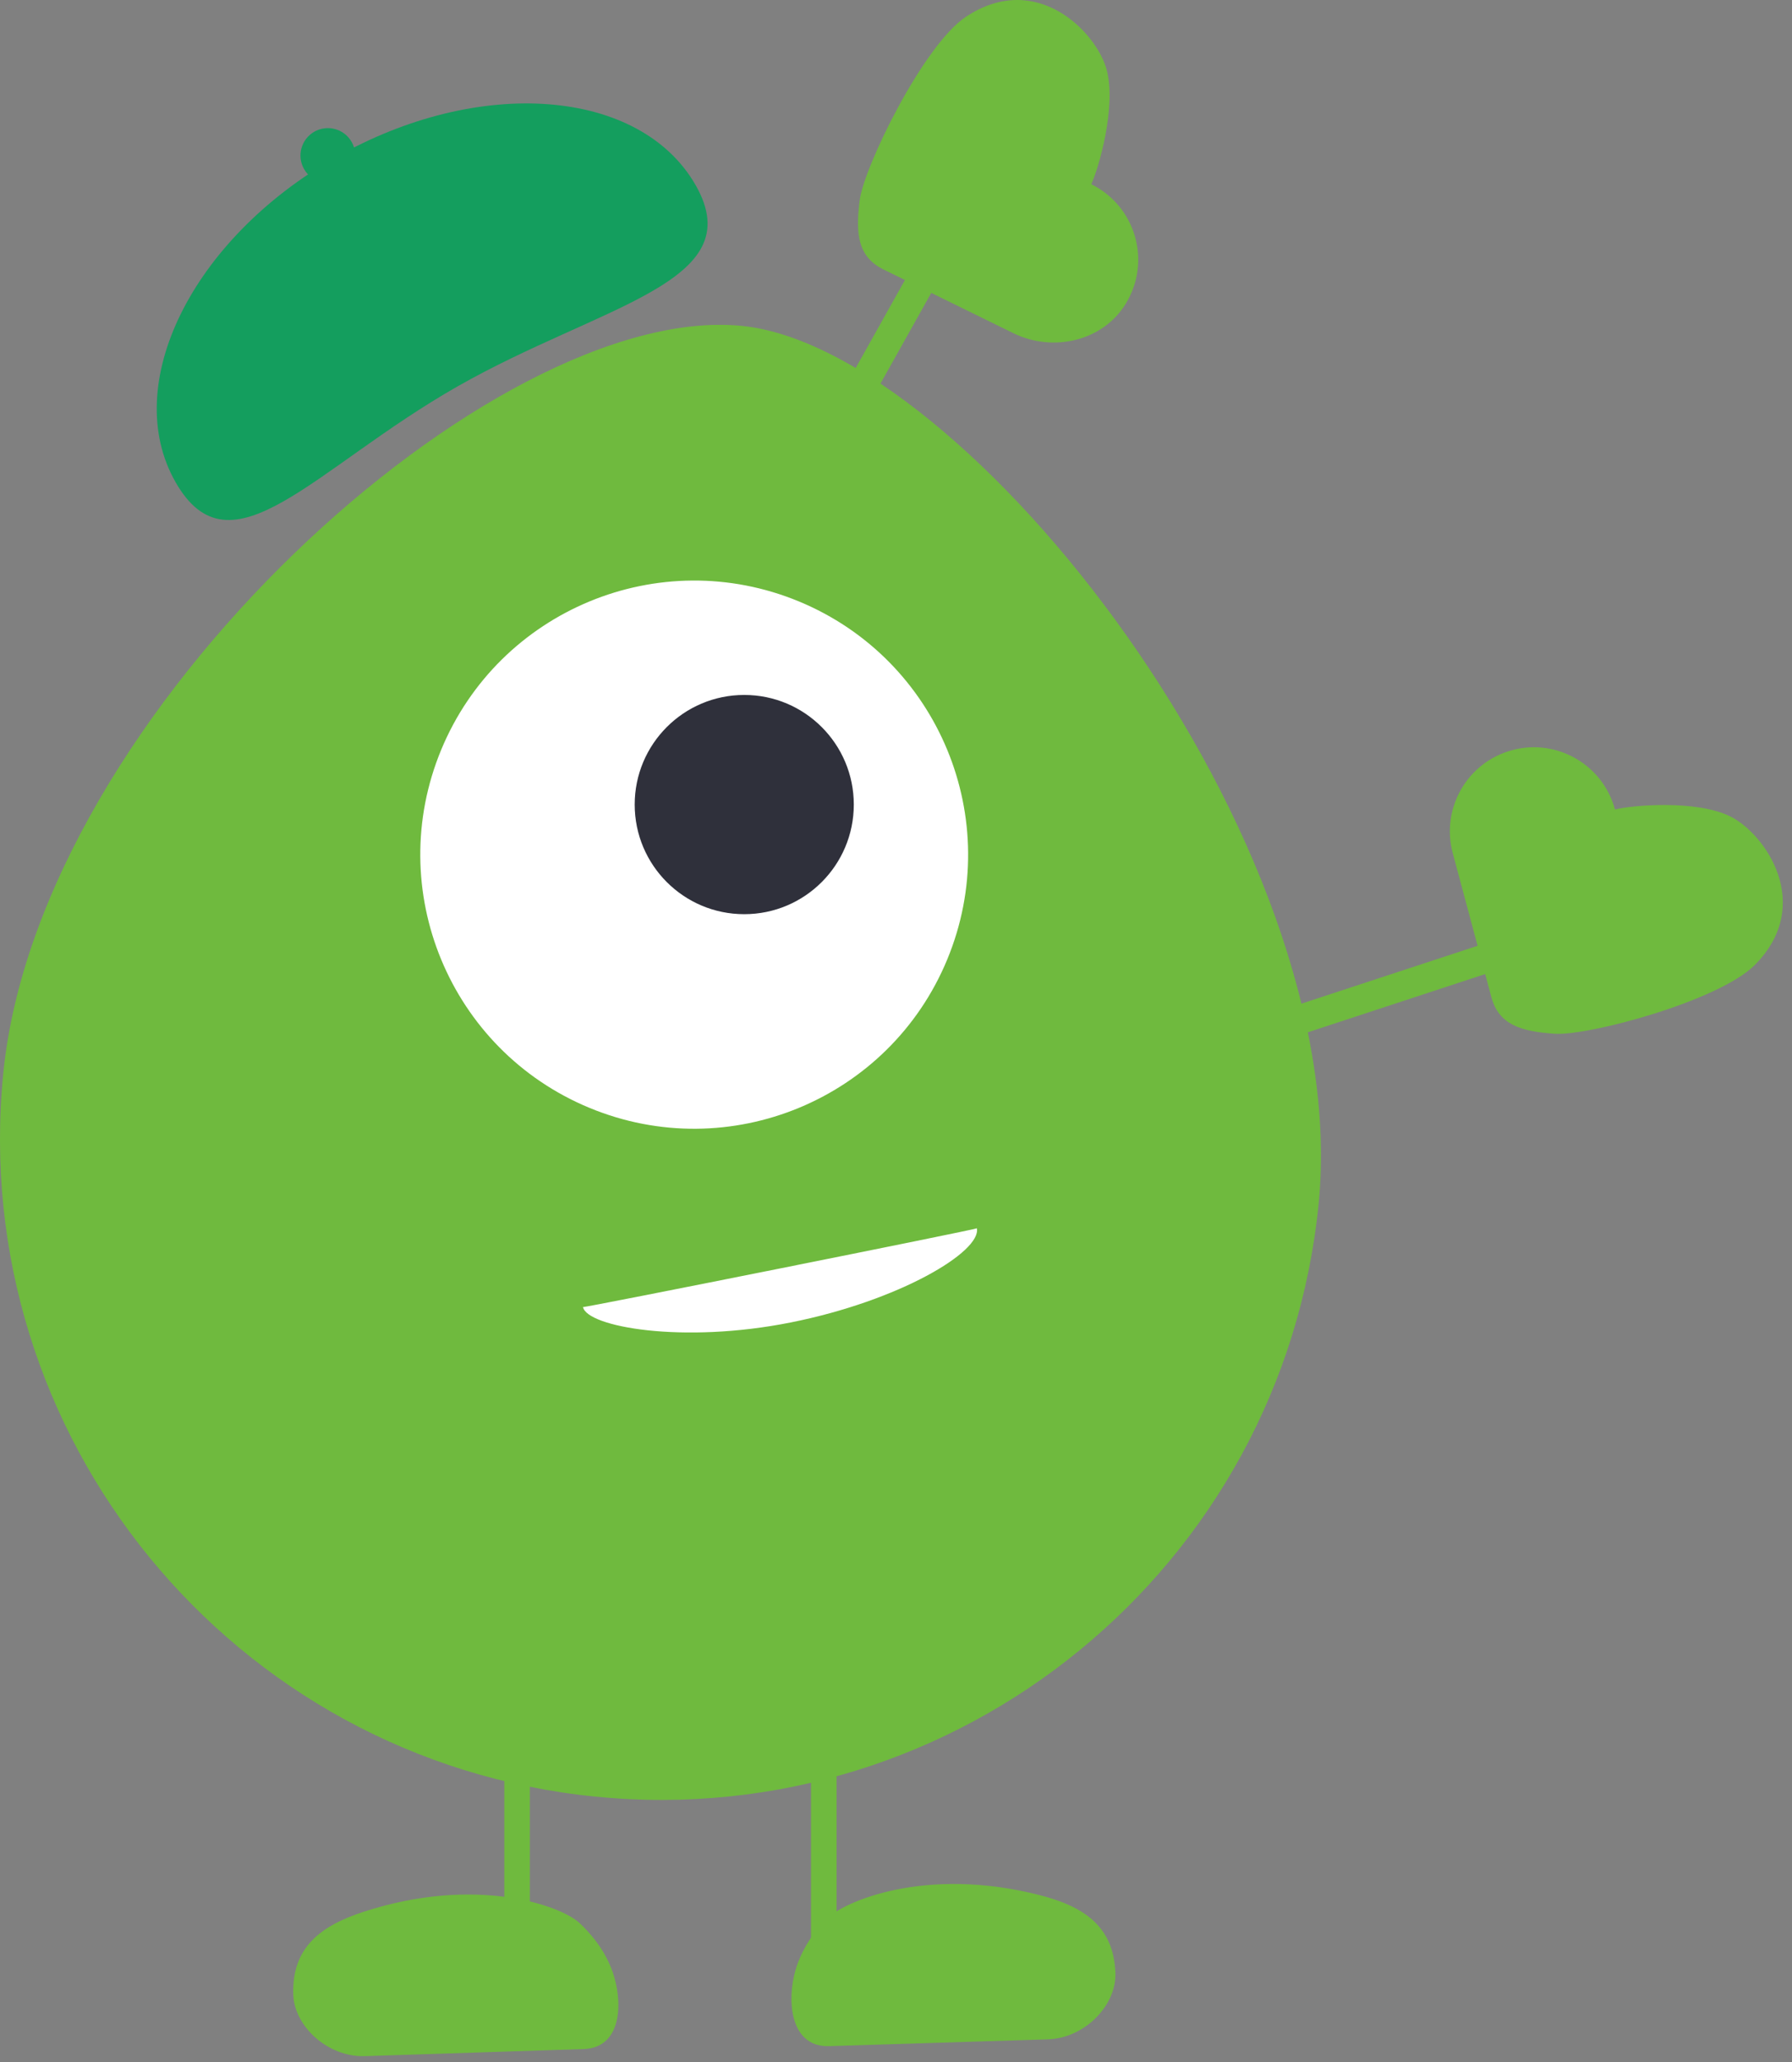
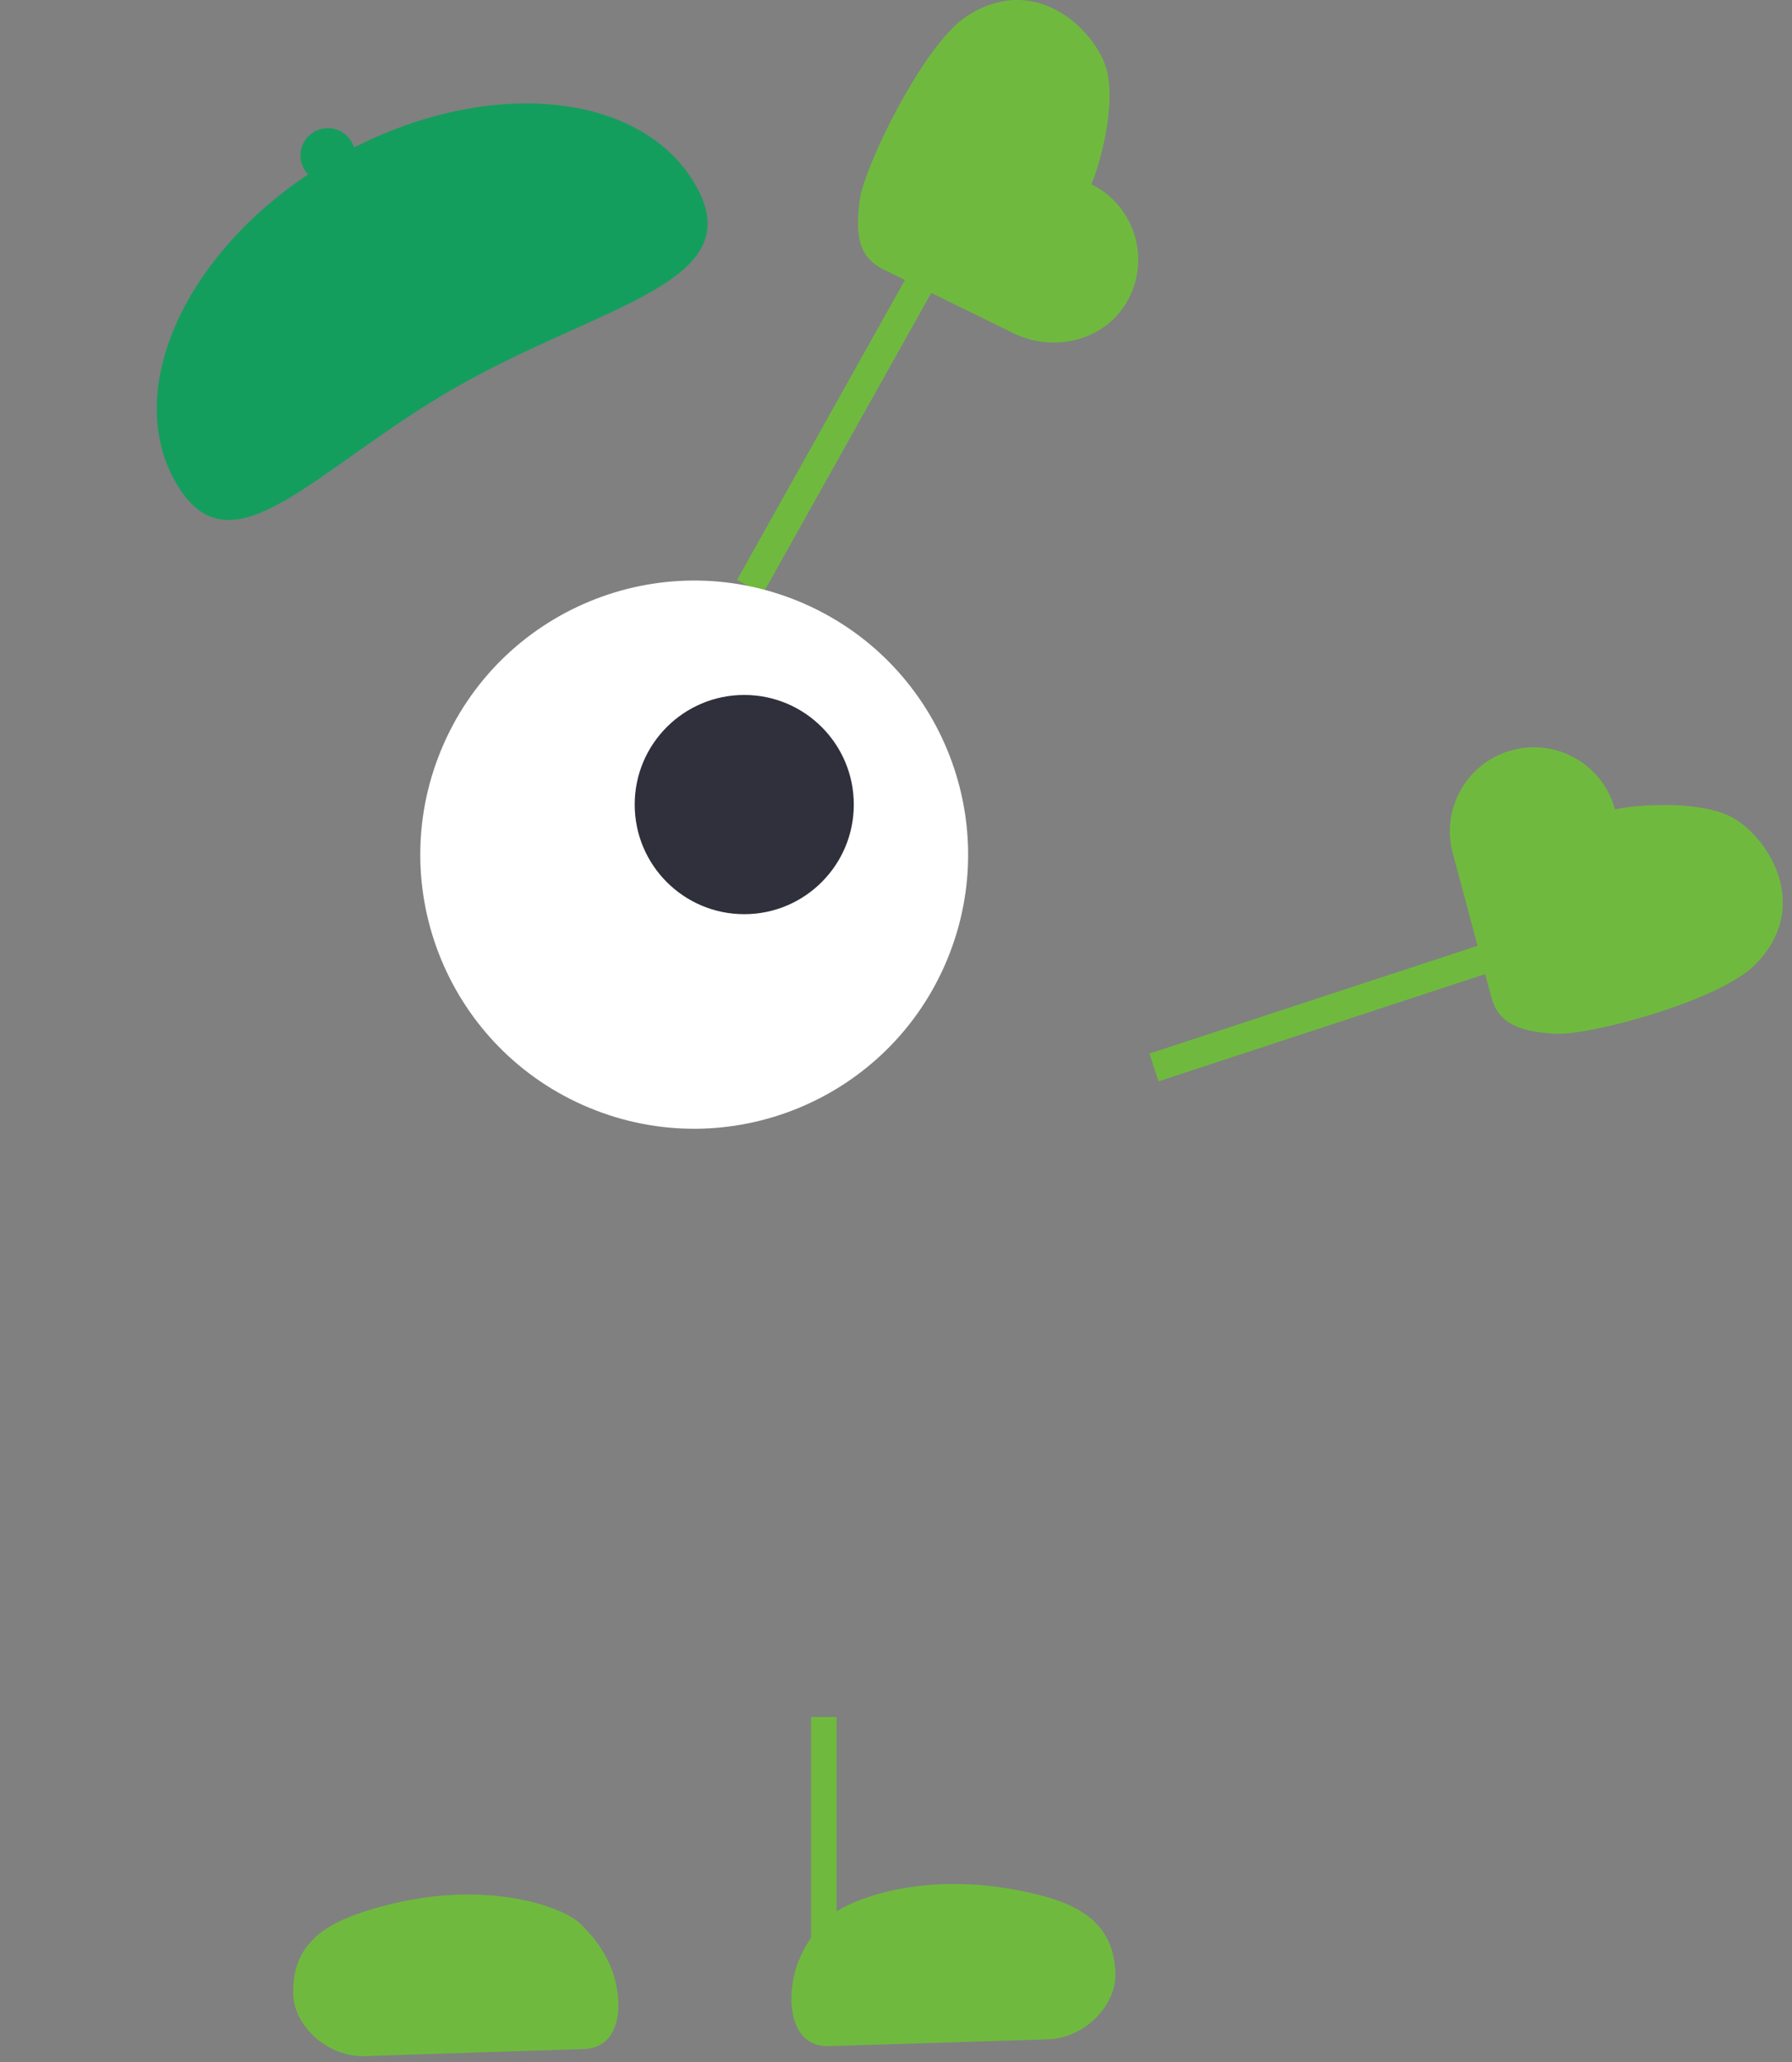
<svg xmlns="http://www.w3.org/2000/svg" width="60" height="69" viewBox="0 0 60 69" fill="none">
  <rect x="0" y="0" width="60" height="69" fill="#808080" stroke="none" />
  <path d="M27.155 67.849H28.011V57.457H27.155V67.849Z" fill="#6FBA3E" />
  <path d="M35.091 68.242C34.48 68.26 29.959 68.401 27.759 68.469C26.568 68.507 26.345 67.195 26.585 66.12C26.789 65.21 27.356 64.542 27.628 64.253C28.22 63.623 30.996 62.436 34.819 63.418C36.259 63.788 37.296 64.442 37.346 66.031C37.38 67.109 36.313 68.203 35.091 68.241V68.242Z" fill="#6FBA3E" />
-   <path d="M16.885 67.849H17.741V57.457H16.885V67.849Z" fill="#6FBA3E" />
  <path d="M12.21 68.804C12.821 68.784 17.342 68.638 19.542 68.567C20.733 68.529 20.872 67.206 20.564 66.148C20.304 65.252 19.695 64.622 19.405 64.351C18.775 63.76 15.929 62.751 12.176 63.973C10.761 64.433 9.768 65.151 9.819 66.74C9.854 67.818 10.988 68.843 12.21 68.803V68.804Z" fill="#6FBA3E" />
  <path d="M38.791 36.184L55.286 30.77L54.981 29.841L38.486 35.255L38.791 36.184Z" fill="#6FBA3E" />
  <path d="M50.628 25.102C52.128 24.699 53.67 25.589 54.072 27.089C54.579 26.953 56.765 26.745 57.932 27.319C59.098 27.892 60.759 30.266 58.76 32.286C57.564 33.493 53.196 34.666 52.058 34.592C50.921 34.517 50.182 34.288 49.935 33.368L48.641 28.548C48.238 27.048 49.128 25.505 50.628 25.103V25.102Z" fill="#6FBA3E" />
  <path d="M24.683 19.398L33.162 4.26L33.169 4.259L34.014 4.732L34.016 4.739L25.536 19.877L25.529 19.878L24.684 19.405L24.683 19.398Z" fill="#6FBA3E" />
  <path d="M37.702 10.148C38.561 8.723 38.011 6.904 36.56 6.176C36.546 6.169 36.54 6.156 36.546 6.143C36.785 5.633 37.386 3.569 37.053 2.332C36.716 1.077 34.704 -1.01 32.337 0.565C30.923 1.505 28.932 5.567 28.785 6.697C28.64 7.827 28.723 8.596 29.579 9.016L33.929 11.149C35.261 11.802 36.936 11.417 37.702 10.148Z" fill="#6FBA3E" />
-   <path d="M0.11 35.908C-1.1 48.069 7.777 58.909 19.938 60.12C32.099 61.33 42.939 52.453 44.15 40.292C45.36 28.131 32.325 11.651 24.838 10.905C16.581 10.084 1.322 23.747 0.11 35.908Z" fill="#6FBA3E" />
-   <path d="M19.52 43.738C19.527 43.772 32.714 41.136 32.708 41.102C32.863 41.882 30.122 43.525 26.48 44.252C22.838 44.98 19.652 44.397 19.52 43.738H19.52Z" fill="white" />
  <path d="M31.715 32.108C33.653 27.429 31.431 22.065 26.753 20.127C22.074 18.189 16.71 20.411 14.772 25.09C12.834 29.769 15.056 35.133 19.734 37.071C24.413 39.009 29.777 36.787 31.715 32.108Z" fill="white" />
  <path d="M24.919 30.591C26.945 30.591 28.587 28.949 28.587 26.923C28.587 24.898 26.945 23.255 24.919 23.255C22.893 23.255 21.251 24.898 21.251 26.923C21.251 28.949 22.893 30.591 24.919 30.591Z" fill="#2F303B" />
  <path d="M5.875 16.129C7.729 19.386 10.5 15.675 15.311 12.935C20.122 10.195 25.151 9.462 23.297 6.206C21.442 2.949 16.039 2.531 11.228 5.272C6.417 8.012 4.021 12.873 5.875 16.129H5.875Z" fill="#149E5E" />
  <path d="M10.181 5.658C10.431 6.098 10.991 6.251 11.431 6.001C11.871 5.75 12.025 5.191 11.774 4.75C11.524 4.31 10.964 4.157 10.524 4.407C10.084 4.658 9.93 5.218 10.181 5.658Z" fill="#149E5E" />
</svg>